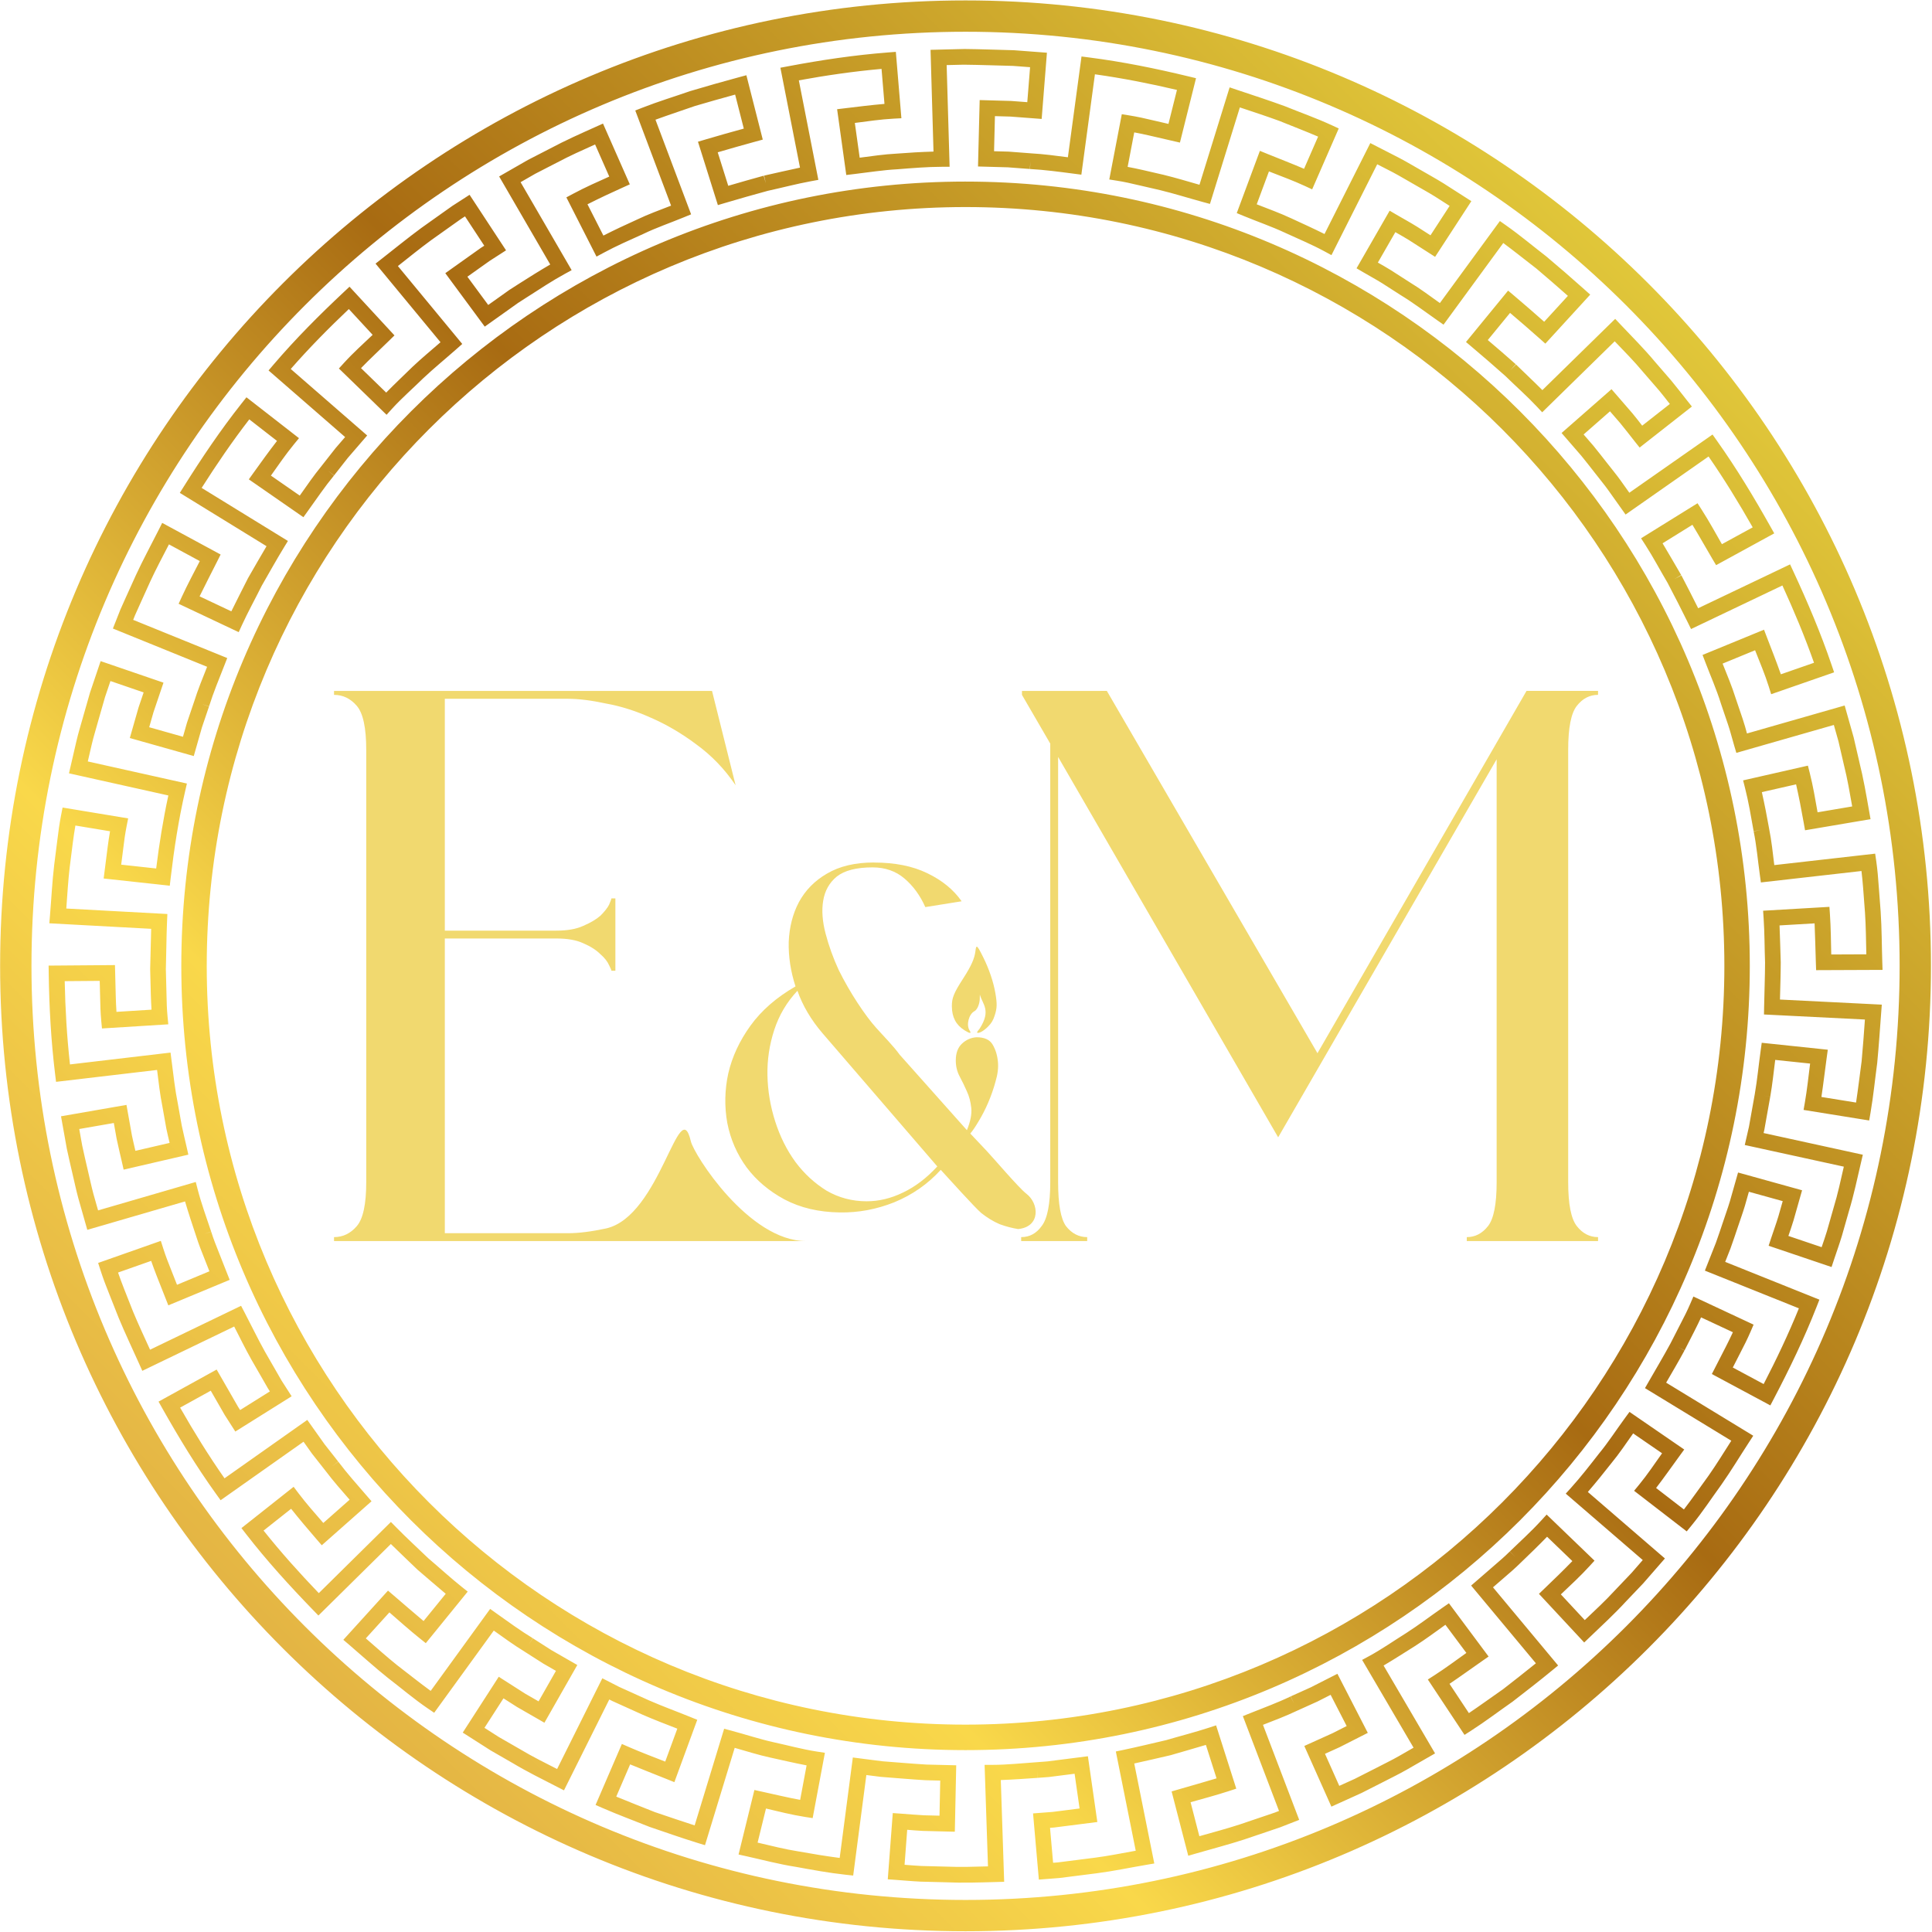
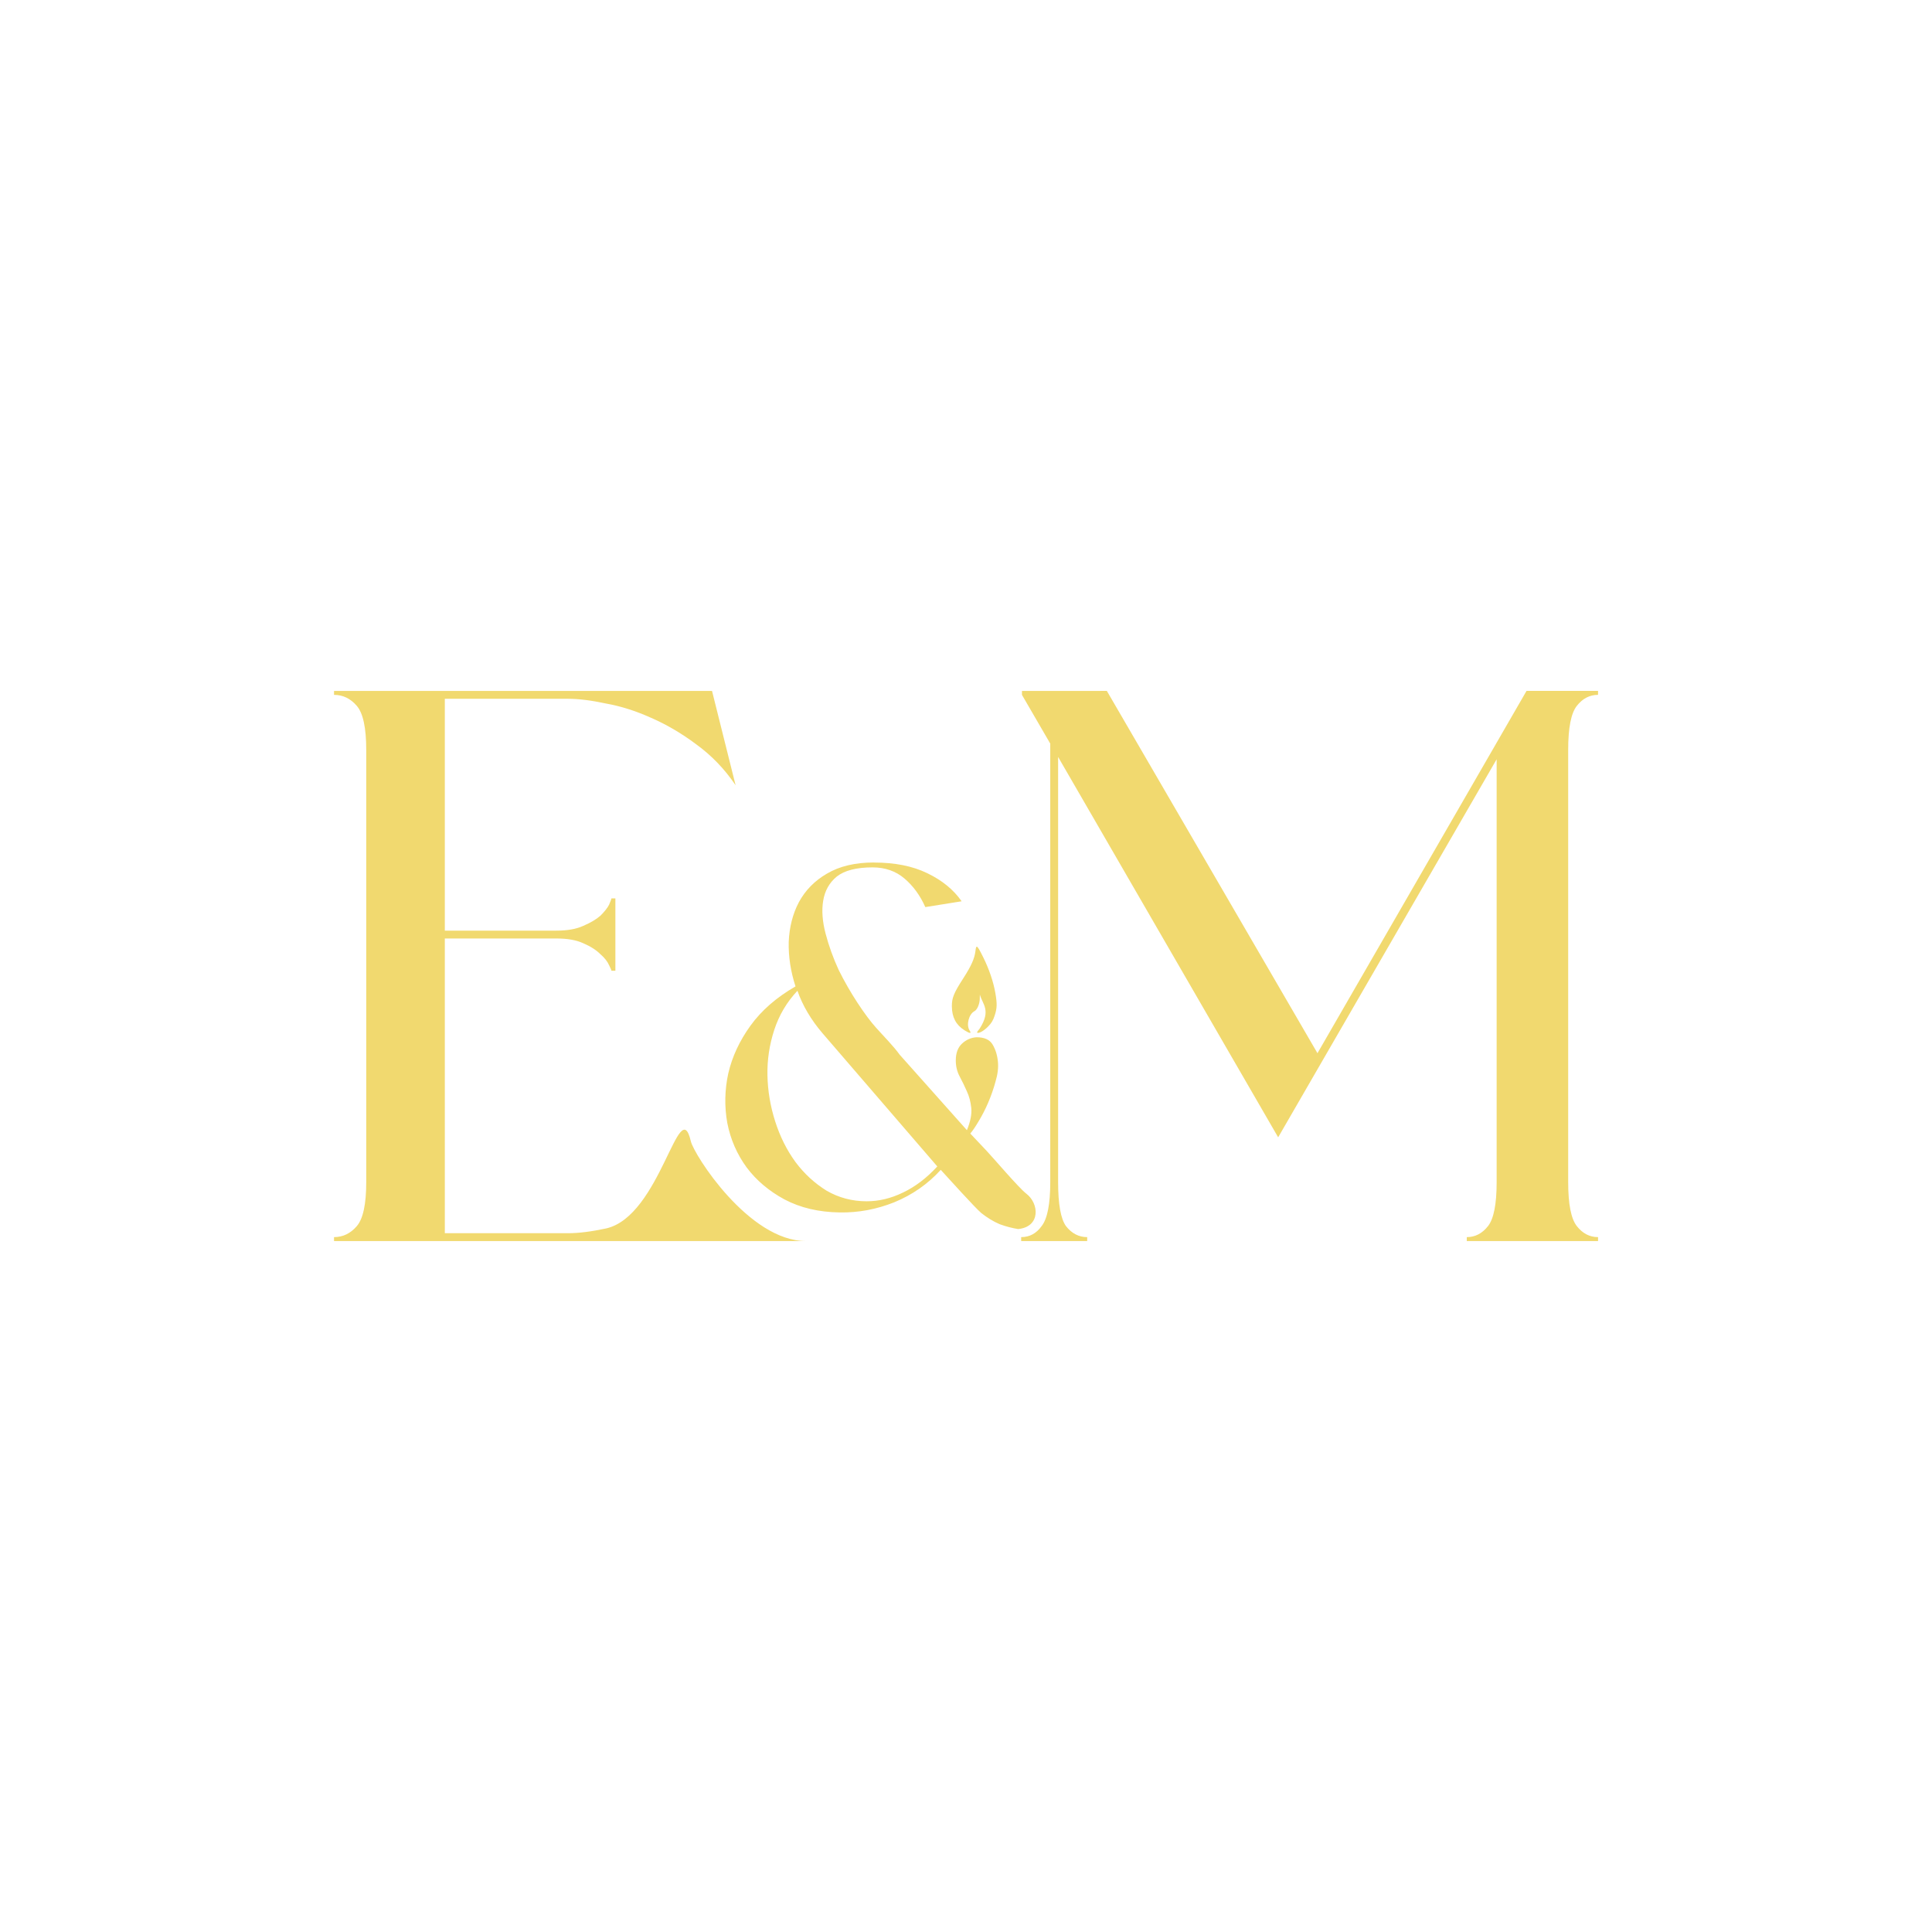
<svg xmlns="http://www.w3.org/2000/svg" xmlns:xlink="http://www.w3.org/1999/xlink" width="307.646" height="307.648" viewBox="0 0 81.398 81.399" version="1.1" id="svg1" xml:space="preserve">
  <defs id="defs1">
    <linearGradient id="linearGradient154">
      <stop style="stop-color:#cf923e;stop-opacity:1;" offset="0" id="stop154" />
      <stop style="stop-color:#f9d84a;stop-opacity:1;" offset="0.304" id="stop156" />
      <stop style="stop-color:#a86b12;stop-opacity:1" offset="0.539" id="stop157" />
      <stop style="stop-color:#fcf34d;stop-opacity:1" offset="1" id="stop155" />
    </linearGradient>
    <linearGradient xlink:href="#linearGradient154" id="linearGradient87" gradientUnits="userSpaceOnUse" x1="-51.373" y1="-302.641" x2="425.633" y2="174.364" />
  </defs>
  <g id="layer1" transform="translate(-957.136,40.744)">
    <g id="g87" transform="translate(211.274)">
-       <path id="path86" style="fill:url(#linearGradient87);stroke-miterlimit:10" d="m 187.131,172.343 c -130.56,2e-5 -236.481,-105.921 -236.481,-236.481 0,-130.56 105.921,-236.481 236.481,-236.481 130.56,0 236.478,105.921 236.478,236.481 0,130.56 -105.918,236.481 -236.478,236.481 z m 0,-7.672 c 126.412,0 228.807,-102.398 228.807,-228.81 0,-126.412 -102.395,-228.81 -228.807,-228.81 -126.412,-3e-5 -228.801,102.398 -228.801,228.81 0,126.412 102.389,228.81 228.801,228.81 z m -0.498,-4.231 -8.074,-0.198 0.724,-24.925 c -3.034,-0.09 -6.048,-0.265 -8.999,-0.498 -3.127,-0.16 -6.115,-0.616 -9.083,-1 l -1.186,8.515 c 3.187,0.41 6.345,0.881 9.431,1.045 l 1.973,0.105 -1.36,16.262 -1.904,-0.147 c -8.236,-0.637 -16.397,-1.856 -24.474,-3.384 l -1.901,-0.357 4.801,-24.471 c -2.98,-0.622 -5.922,-1.329 -8.789,-1.955 l 0.411,-1.883 -0.507,1.859 c -2.903,-0.792 -5.798,-1.627 -8.69,-2.471 l -2.579,8.203 c 3.063,0.897 6.131,1.778 9.212,2.615 l 1.823,0.498 -4.012,15.767 -1.883,-0.507 c -3.959,-1.071 -7.909,-2.192 -11.842,-3.366 l -0.039,-0.012 -0.042,-0.015 c -3.808,-1.327 -7.75,-2.516 -11.65,-4.045 l -1.763,-0.691 8.774,-23.306 c -2.771,-1.086 -5.61,-2.094 -8.44,-3.462 -0.004,-0.002 -0.008,-0.004 -0.012,-0.006 -2.696,-1.212 -5.424,-2.497 -8.128,-3.867 l -3.9,7.663 c 2.814,1.429 5.682,2.777 8.63,4.102 l 1.739,0.784 -6.567,14.887 -1.76,-0.79 c -3.714,-1.666 -7.484,-3.337 -11.164,-5.306 l -5.489,-2.825 -7.026,-4.033 12.515,-21.565 c -2.637,-1.538 -5.208,-3.152 -7.702,-4.744 l 1.285,-2.009 -1.288,2.006 -2.33,-1.495 -2.255,-1.609 -2.904,-2.06 -5.101,6.918 3.123,2.222 2.321,1.648 4.024,2.591 -8.93,13.605 -4.213,-2.717 -2.534,-1.796 -5.005,-3.564 -0.012,-0.006 c -3.344,-2.459 -6.522,-5.062 -9.717,-7.561 L 42.612,107.873 58.525,88.617 C 56.264,86.66 53.944,84.735 51.691,82.618 l -0.015,-0.015 -0.015,-0.015 c -2.072,-2.038 -4.296,-4.114 -6.441,-6.309 l -6.17,5.996 c 2.188,2.248 4.513,4.405 6.867,6.711 l 1.33,1.303 -11.014,11.929 -1.408,-1.324 C 28.841,95.279 23.008,89.443 17.639,83.153 L 16.405,81.705 35.159,65.389 32.82,62.678 29.43,58.36 C 27.466,55.969 25.771,53.484 24.046,51.048 l -7.065,4.9 c 1.854,2.616 3.657,5.243 5.627,7.645 L 23.857,65.116 10.988,75.13 9.805,73.637 C 4.674,67.153 0.066,60.309 -4.302,53.357 L -5.332,51.718 15.909,38.654 c -1.544,-2.604 -3.04,-5.228 -4.525,-7.807 l -0.03,-0.051 -0.024,-0.051 C 10.022,28.115 8.617,25.434 7.286,22.701 l -7.777,3.669 c 1.381,2.844 2.861,5.666 4.321,8.585 l 0.832,1.66 -14.311,7.747 -0.889,-1.769 c -1.813,-3.608 -3.792,-7.214 -5.54,-11.008 l -0.003,-0.006 -2.531,-5.594 -1.27,-2.837 -1.844,-4.663 L 1.352,9.117 C 0.249,6.338 -0.89,3.555 -1.815,0.616 h -0.003 l -1.76,-5.198 -0.982,-3.441 -8.272,2.333 1.045,3.669 2.453,7.248 -15.394,5.276 -2.591,-7.678 -1.705,-5.948 -0.003,-0.015 c -0.52,-1.915 -1.158,-3.886 -1.639,-5.984 l -1.817,-7.858 24.342,-5.423 c -1.285,-5.925 -2.24,-11.899 -2.982,-17.887 l -8.57,0.937 0.486,3.81 v 0.012 c 0.221,1.893 0.475,3.752 0.835,5.57 l 0.384,1.943 -16.058,2.657 -0.36,-1.829 c -0.407,-2.075 -0.688,-4.14 -0.931,-6.185 l -0.772,-6.089 v -0.006 c -0.49,-4.146 -0.684,-8.255 -1.021,-12.278 l -0.165,-1.967 24.949,-1.354 c -0.102,-3.266 -0.152,-6.83 -0.246,-9.837 v -0.054 l 0.162,-6.303 c 0.02,-1.179 0.102,-2.399 0.168,-3.609 l -8.585,-0.537 c -0.071,1.249 -0.152,2.49 -0.174,3.774 v 0.009 l -0.195,7.675 -16.253,-0.129 0.027,-1.934 c 0.116,-8.212 0.56,-16.446 1.564,-24.643 l 0.231,-1.895 24.748,2.913 c 0.371,-2.981 0.705,-5.988 1.318,-9.026 l 0.952,-5.345 0.006,-0.027 c 0.248,-1.188 0.523,-2.325 0.793,-3.474 l -8.377,-1.94 c -0.287,1.232 -0.583,2.468 -0.835,3.675 l -0.003,0.006 -1.351,7.57 -16.034,-2.789 1.426,-7.957 0.006,-0.027 c 0.425,-2.044 0.914,-4.041 1.36,-6.011 l 0.003,-0.012 0.003,-0.012 c 0.466,-1.946 0.88,-3.968 1.432,-6.017 l 0.003,-0.012 2.204,-7.768 23.943,6.963 c 0.858,-2.926 1.824,-5.798 2.744,-8.579 0.003,-0.008 0.003,-0.016 0.006,-0.024 h 0.003 c 0.569,-1.795 1.233,-3.529 1.925,-5.225 l 1.294,-3.288 -7.939,-3.303 -1.408,3.573 -0.003,0.009 c -0.716,1.768 -1.39,3.524 -1.952,5.291 l -0.601,1.883 -15.355,-5.405 0.571,-1.778 c 0.644,-2.009 1.388,-3.957 2.162,-5.87 l 0.003,-0.003 c 0.002,-0.004 0.002,-0.008 0.003,-0.012 l 2.252,-5.702 0.006,-0.015 c 1.588,-3.838 3.36,-7.545 5.014,-11.245 l 0.808,-1.805 22.505,10.852 c 1.363,-2.662 2.683,-5.367 4.189,-8.056 l 0.006,-0.009 2.72,-4.726 1.378,-2.402 0.447,-0.7 -7.284,-4.564 -0.51,0.799 -1.42,2.468 -3.822,6.651 -14.232,-7.855 0.949,-1.687 c 4.032,-7.155 8.315,-14.214 13.143,-20.928 l 1.111,-1.54 20.313,14.332 2.072,-2.916 3.396,-4.318 c 1.855,-2.463 3.857,-4.714 5.822,-6.972 l -6.444,-5.696 c -2.1,2.416 -4.212,4.803 -6.089,7.293 l -1.183,1.567 -12.782,-10.116 1.165,-1.501 c 5.074,-6.532 10.627,-12.634 16.34,-18.526 l 1.348,-1.39 17.746,17.52 c 2.163,-2.13 4.367,-4.205 6.495,-6.26 l 0.045,-0.042 0.048,-0.042 c 2.247,-1.904 4.517,-3.904 6.852,-5.852 l -5.426,-6.672 c -2.433,2.026 -4.82,4.131 -7.302,6.242 l -1.414,1.207 -10.939,-12.05 1.504,-1.285 c 3.072,-2.623 6.105,-5.397 9.359,-8.002 l 0.015,-0.009 0.018,-0.015 c 3.185,-2.439 6.314,-5.134 9.816,-7.513 l 1.54,-1.045 14.602,20.13 c 2.449,-1.75 4.893,-3.531 7.528,-5.144 l 4.594,-2.937 3.102,-1.784 -4.255,-7.471 -3.306,1.901 -6.45,4.123 -8.819,-13.677 6.828,-4.36 5.321,-3.063 c 0.003,-0.002 0.006,-0.004 0.009,-0.006 l 0.021,-0.009 c 3.587,-2.153 7.284,-3.971 10.891,-5.822 l 1.727,-0.886 11.098,22.259 0.739,-0.375 2.522,-1.141 4.969,-2.246 0.009,-0.003 c 2.823,-1.237 5.643,-2.288 8.425,-3.384 l -2.961,-8.071 c -2.99,1.176 -5.985,2.296 -8.849,3.549 l -1.769,0.775 -6.444,-14.944 1.751,-0.763 c 3.815,-1.667 7.675,-3.081 11.431,-4.588 l 0.051,-0.024 0.051,-0.015 c 3.851,-1.299 7.719,-2.683 11.68,-3.9 l 1.838,-0.564 7.278,23.847 c 2.865,-0.817 5.736,-1.733 8.795,-2.402 v 0.003 c 2.849,-0.621 5.806,-1.323 8.816,-1.895 l -1.582,-8.455 c -3.085,0.581 -6.169,1.315 -9.377,2.021 l -1.829,0.402 -3.879,-15.803 1.916,-0.423 c 3.93,-0.871 7.92,-1.948 12.092,-2.6 0.004,-7e-4 0.008,6.2e-4 0.012,0 4,-0.724 8.045,-1.485 12.194,-1.931 l 1.865,-0.201 3.225,24.622 3.549,-0.45 5.486,-0.432 h 0.009 c 1.773,-0.122 3.595,-0.302 5.474,-0.39 h 0.021 l 3.558,-0.09 -0.18,-8.594 -3.813,0.096 c -0.006,3e-4 -0.015,-3e-4 -0.021,0 -1.857,0.088 -3.757,0.272 -5.708,0.408 l -1.904,0.132 -1.225,-16.226 1.925,-0.135 c 2.005,-0.141 4.054,-0.337 6.152,-0.435 h 0.021 l 6.104,-0.156 c 4.183,-0.186 8.308,-0.046 12.38,0.066 l 1.931,0.054 -0.826,24.922 c 3.063,0.106 6.094,0.337 9.02,0.534 l -0.141,2.099 0.159,-2.096 2.762,0.207 2.75,0.351 3.528,0.447 1.219,-8.509 -3.804,-0.483 -2.822,-0.357 -4.771,-0.366 1.423,-16.211 4.996,0.384 3.084,0.39 6.083,0.772 h 0.003 c 4.157,0.534 8.183,1.397 12.158,2.069 l 1.952,0.33 -4.912,24.495 c 2.951,0.649 5.887,1.331 8.795,2.006 l 0.057,0.012 0.054,0.015 c 2.823,0.834 5.737,1.636 8.645,2.519 l 2.612,-8.194 c -3.028,-0.922 -6.1,-1.765 -9.224,-2.681 l -1.784,-0.522 4.078,-15.755 1.898,0.552 c 3.884,1.132 7.867,2.152 11.83,3.441 l 0.012,0.006 5.816,1.967 2.949,1 4.669,1.823 -8.873,23.279 c 2.778,1.088 5.596,2.138 8.386,3.474 v -0.003 l 4.999,2.258 3.186,1.621 3.933,-7.645 -3.402,-1.727 -6.975,-3.153 6.633,-14.863 7.38,3.342 5.516,2.798 0.012,0.006 c 1.757,0.924 3.63,1.804 5.492,2.877 h 0.003 l 6.99,4.018 -12.608,21.52 c 2.64,1.557 5.187,3.213 7.663,4.756 l 0.009,0.006 0.012,0.006 c 2.616,1.676 5.025,3.483 7.459,5.216 l 5.138,-6.894 c -2.621,-1.868 -5.186,-3.778 -7.801,-5.456 l -1.639,-1.054 8.987,-13.566 1.594,1.021 c 3.521,2.264 6.795,4.758 10.101,7.065 l 0.039,0.027 0.039,0.027 c 3.226,2.499 6.479,5.008 9.662,7.63 l 1.489,1.228 -15.953,19.145 2.678,2.321 0.015,0.012 c 1.388,1.182 2.791,2.402 4.135,3.735 2.117,2.038 4.301,4.138 6.42,6.327 l 6.194,-5.966 c -2.188,-2.266 -4.474,-4.461 -6.822,-6.717 l -1.363,-1.309 11.086,-11.911 1.408,1.348 c 2.918,2.799 5.959,5.579 8.792,8.666 l 0.018,0.018 4.231,4.441 5.321,6.104 -18.878,16.289 c 1.981,2.305 3.889,4.653 5.717,6.993 2,2.419 3.662,4.927 5.381,7.353 l 7.086,-4.867 c -1.864,-2.628 -3.64,-5.288 -5.594,-7.66 l -1.261,-1.528 12.89,-9.945 1.18,1.441 c 2.683,3.269 4.931,6.732 7.296,9.978 l 0.012,0.015 0.009,0.015 c 2.398,3.418 4.517,6.943 6.723,10.326 l 1.078,1.654 -21.334,13.001 c 1.504,2.597 3.039,5.19 4.489,7.879 l -1.69,0.91 1.708,-0.874 2.471,4.828 0.006,0.018 c 0.547,1.043 1.054,2.144 1.57,3.231 l 7.792,-3.639 c -0.535,-1.133 -1.058,-2.264 -1.651,-3.399 l -0.003,-0.009 -3.501,-6.831 14.329,-7.684 0.901,1.715 c 3.812,7.274 7.402,14.711 10.422,22.415 l 0.694,1.772 -23.078,9.257 1.306,3.303 0.003,0.018 c 0.656,1.763 1.203,3.513 1.784,5.189 l 0.003,0.012 0.006,0.015 c 0.552,1.678 1.189,3.397 1.733,5.213 l 0.003,0.015 0.967,3.411 8.287,-2.297 -1.048,-3.684 c -0.531,-1.772 -1.19,-3.566 -1.808,-5.438 l -0.595,-1.811 15.413,-5.21 0.61,1.835 c 0.629,1.903 1.334,3.84 1.943,5.867 l 0.003,0.015 1.678,5.894 0.003,0.015 c 1.227,4.015 2.058,8.052 2.982,11.984 l 0.444,1.898 -24.309,5.312 0.186,0.808 0.483,2.726 0.958,5.357 -1.63,0.291 1.633,-0.282 c 0.53,3.053 0.841,6.05 1.216,9.014 l 8.549,-0.898 c -0.403,-3.192 -0.74,-6.373 -1.27,-9.44 l -0.33,-1.913 16.07,-2.588 0.321,1.871 c 0.709,4.12 1.104,8.216 1.645,12.215 l 0.003,0.036 0.003,0.036 c 0.393,4.105 0.659,8.197 0.967,12.254 l 0.15,1.964 -24.946,1.249 c 0.074,3 0.183,6.011 0.192,9.068 l 0.003,0.036 -0.003,0.039 c -0.108,2.941 -0.156,5.971 -0.294,9.014 l 8.585,0.501 c 0.147,-3.158 0.196,-6.342 0.309,-9.602 l 0.066,-1.859 16.271,0.066 -0.066,1.976 c -0.133,4.032 -0.116,8.141 -0.396,12.305 v 0.006 l -0.465,6.107 c -0.142,2.051 -0.308,4.132 -0.613,6.236 l -0.267,1.841 -24.709,-2.804 c -0.368,2.947 -0.659,5.936 -1.282,8.993 h 0.003 c -0.518,2.924 -1.097,5.906 -1.769,8.882 l 8.386,1.907 c 0.698,-3.076 1.299,-6.189 1.862,-9.374 l 0.333,-1.877 16.043,2.72 -0.336,1.904 c -0.708,4.017 -1.4,8.09 -2.42,12.155 l 0.012,-0.033 -1.393,6.017 -2.201,7.801 -23.931,-6.852 c -0.315,1.145 -0.606,2.271 -1.021,3.474 v 0.003 l -1.73,5.107 -0.012,0.033 c -0.929,2.977 -2.109,5.736 -3.204,8.497 l 7.954,3.27 c 1.184,-2.991 2.428,-5.932 3.348,-8.873 l 0.592,-1.892 15.419,5.357 -0.616,1.805 c -2.661,7.833 -5.894,15.427 -9.353,22.877 l -0.817,1.76 -22.514,-10.74 c -1.349,2.699 -2.717,5.387 -4.111,8.047 l -1.699,-0.892 1.651,0.979 c -1.492,2.519 -2.975,5.161 -4.558,7.768 l 7.308,4.537 c 1.641,-2.695 3.192,-5.474 4.855,-8.293 l 0.946,-1.597 14.244,7.789 -0.952,1.69 c -4.021,7.158 -8.277,14.226 -13.064,20.967 l -1.102,1.552 -20.379,-14.257 -2.054,2.886 v 0.006 c -1.115,1.56 -2.304,2.965 -3.375,4.357 l -0.012,0.015 -0.009,0.009 c -1.108,1.39 -2.207,2.858 -3.411,4.303 l -0.012,0.012 -2.327,2.687 6.462,5.669 2.498,-2.886 c 1.195,-1.433 2.348,-2.962 3.57,-4.498 l 1.189,-1.492 12.803,10.047 -1.204,1.513 c -1.252,1.573 -2.491,3.212 -3.837,4.828 l -0.012,0.015 -3.997,4.618 c -2.691,3.236 -5.625,6.142 -8.398,9.083 l -1.339,1.423 -17.836,-17.457 c -2.155,2.166 -4.374,4.23 -6.459,6.276 l -1.375,-1.399 1.306,1.465 c -2.252,2.007 -4.544,3.969 -6.84,5.924 l 5.45,6.651 c 2.431,-2.067 4.855,-4.146 7.233,-6.269 l 1.414,-1.261 10.99,12.005 -1.45,1.294 c -3.06,2.733 -6.164,5.42 -9.302,8.059 l -0.033,0.027 -0.033,0.024 c -3.189,2.453 -6.329,5.117 -9.765,7.534 l -1.543,1.084 -14.698,-20.088 c -2.423,1.73 -4.83,3.534 -7.486,5.153 l -4.591,2.946 -0.012,0.006 c -1.051,0.655 -2.072,1.225 -3.102,1.811 l 4.285,7.453 c 1.104,-0.63 2.225,-1.257 3.261,-1.901 l 6.474,-4.15 8.879,13.641 -6.801,4.354 -0.009,0.006 c -1.796,1.117 -3.609,2.105 -5.339,3.117 l -0.015,0.006 -0.012,0.009 c -1.743,0.984 -3.507,2.055 -5.381,3.045 l -0.009,0.006 -7.182,3.684 -11.221,-22.274 c -2.735,1.368 -5.501,2.617 -8.158,3.846 -2.837,1.322 -5.673,2.339 -8.446,3.429 l 2.994,8.059 c 2.999,-1.179 6.006,-2.271 8.804,-3.57 l 1.781,-0.826 6.51,14.917 -1.706,0.79 c -3.823,1.768 -7.717,3.125 -11.44,4.642 l -0.033,0.015 -0.033,0.012 c -3.882,1.421 -7.79,2.684 -11.65,3.981 l -1.865,0.628 -7.386,-23.859 c -2.876,0.817 -5.757,1.697 -8.753,2.426 l -0.009,0.003 -5.294,1.222 -0.021,0.003 c -1.147,0.278 -2.338,0.493 -3.519,0.727 l 1.618,8.449 c 1.229,-0.241 2.457,-0.469 3.699,-0.769 l 0.009,-0.003 7.483,-1.727 3.942,15.77 -1.88,0.453 c -7.99,1.932 -16.082,3.573 -24.279,4.627 l -1.892,0.243 -3.336,-24.688 c -2.972,0.386 -5.957,0.793 -9.029,0.961 v 0.003 l -5.477,0.417 -3.579,0.099 0.213,8.594 3.816,-0.108 7.63,-0.58 1.291,16.223 -8.074,0.61 -6.173,0.177 h -0.006 c -2.017,0.042 -4.071,0.124 -6.158,0.129 z m 0.045,-3.837 c 1.979,-0.006 3.991,-0.087 6.041,-0.129 l 6.074,-0.171 4.147,-0.315 -0.685,-8.57 -3.909,0.297 -7.753,0.219 -0.408,-16.268 7.314,-0.204 5.384,-0.411 0.147,1.919 -0.105,-1.922 c 3.525,-0.19 7.076,-0.672 10.683,-1.141 l 1.892,-0.246 3.324,24.586 c 6.74,-0.943 13.437,-2.262 20.094,-3.828 l -2.081,-8.32 -3.78,0.874 c -1.897,0.457 -3.83,0.889 -5.813,1.204 l -1.838,0.291 -3.066,-15.986 1.958,-0.309 c 1.714,-0.27 3.435,-0.653 5.177,-1.075 h 0.009 l 5.291,-1.222 c 3.441,-0.838 6.887,-1.923 10.434,-2.892 l 1.79,-0.489 7.326,23.643 c 3.253,-1.085 6.503,-2.147 9.68,-3.309 3.233,-1.316 6.403,-2.52 9.485,-3.846 l -3.438,-7.882 c -3.02,1.295 -6.069,2.452 -8.981,3.645 l -1.838,0.751 -5.666,-15.25 1.712,-0.709 c 3.426,-1.412 6.838,-2.581 10.005,-4.057 l 0.604,1.297 -0.601,-1.3 c 3.343,-1.546 6.666,-2.915 9.738,-4.582 l 1.739,-0.943 11.209,22.256 3.711,-1.904 c 1.73,-0.914 3.458,-1.962 5.264,-2.982 1.789,-1.046 3.559,-2.01 5.225,-3.045 l 0.021,-0.015 3.513,-2.249 -4.687,-7.206 -3.279,2.102 -0.012,0.006 c -1.703,1.059 -3.414,1.986 -5.041,2.94 l -1.669,0.979 -8.11,-14.109 1.639,-0.964 c 1.597,-0.936 3.173,-1.785 4.639,-2.696 l 4.603,-2.955 0.018,-0.009 c 2.988,-1.817 5.845,-3.999 8.867,-6.107 l 1.54,-1.075 14.635,20.001 c 2.703,-2.002 5.346,-4.133 8.11,-6.26 2.604,-2.191 5.168,-4.432 7.717,-6.687 l -5.807,-6.342 c -2.431,2.148 -4.875,4.286 -7.353,6.375 l -1.486,1.252 -10.314,-12.587 1.444,-1.222 c 2.761,-2.33 5.496,-4.694 8.191,-7.095 2.622,-2.568 5.314,-4.931 7.69,-7.468 l 1.339,-1.432 17.764,17.391 c 2.377,-2.486 4.783,-4.911 6.909,-7.468 l 0.012,-0.018 4,-4.618 c 0.866,-1.039 1.722,-2.152 2.582,-3.252 L 352.88,68.181 c -0.798,1.023 -1.579,2.044 -2.438,3.075 l -0.012,0.012 -5.065,5.846 -12.233,-10.731 4.813,-5.552 c 1.105,-1.327 2.175,-2.751 3.315,-4.183 1.14,-1.483 2.296,-2.855 3.291,-4.246 l 4.258,-5.993 20.325,14.22 c 3.873,-5.59 7.434,-11.41 10.815,-17.358 l -7.543,-4.123 c -1.6,2.788 -3.147,5.636 -4.951,8.44 l -1.021,1.588 -13.83,-8.582 1.057,-1.642 c 1.895,-2.937 3.568,-6.116 5.438,-9.278 1.674,-3.196 3.33,-6.391 4.912,-9.611 l 0.835,-1.702 22.376,10.674 c 2.848,-6.22 5.481,-12.518 7.744,-18.935 l -8.122,-2.822 c -1.084,3.108 -2.296,6.142 -3.423,9.086 l -0.703,1.838 -15.055,-6.185 0.67,-1.748 c 1.316,-3.451 2.767,-6.741 3.801,-10.068 l 0.006,-0.021 1.754,-5.183 0.003,-0.003 c 0.551,-1.596 0.969,-3.34 1.507,-5.147 l 0.54,-1.817 23.883,6.837 1.129,-4.003 1.375,-5.945 0.006,-0.018 c 0.817,-3.255 1.389,-6.617 1.985,-9.993 l -8.479,-1.438 c -0.561,3.187 -1.098,6.398 -1.91,9.614 l -0.459,1.817 -15.872,-3.609 0.483,-1.907 c 0.868,-3.415 1.457,-6.947 2.093,-10.533 l 1.88,0.33 -1.871,-0.381 c 0.699,-3.41 1.005,-6.991 1.513,-10.653 l 0.258,-1.856 24.637,2.798 c 0.149,-1.358 0.306,-2.71 0.402,-4.105 v -0.006 l 0.462,-6.098 c 0.224,-3.338 0.244,-6.761 0.327,-10.2 l -8.594,-0.036 c -0.079,3.216 -0.094,6.459 -0.318,9.771 l -0.129,1.895 -16.244,-0.949 0.129,-1.934 c 0.239,-3.502 0.216,-7.094 0.348,-10.752 -1e-5,-0.003 10e-6,-0.006 0,-0.009 -0.011,-3.578 -0.165,-7.199 -0.231,-10.861 l -0.033,-1.859 24.724,-1.237 c -0.251,-3.42 -0.482,-6.835 -0.805,-10.212 -0.463,-3.433 -0.861,-6.799 -1.363,-10.125 l -8.488,1.369 c 0.486,3.238 0.864,6.472 1.294,9.611 l 0.27,1.961 -16.181,1.702 -0.255,-1.838 c -0.508,-3.653 -0.844,-7.255 -1.447,-10.728 l -0.955,-5.348 -0.468,-2.633 -1.03,-4.495 24.264,-5.303 c -0.768,-3.353 -1.477,-6.695 -2.453,-9.882 l -0.006,-0.018 -1.684,-5.915 c -0.385,-1.278 -0.846,-2.598 -1.294,-3.909 l -8.146,2.753 c 0.421,1.227 0.85,2.439 1.237,3.732 l 0.006,0.015 2.111,7.438 -15.68,4.351 -2,-7.047 c -0.494,-1.651 -1.112,-3.328 -1.69,-5.083 -0.605,-1.749 -1.14,-3.468 -1.748,-5.101 l -2.69,-6.804 23.027,-9.236 c -2.557,-6.306 -5.487,-12.473 -8.63,-18.55 l -7.558,4.054 1.772,3.459 0.006,0.015 c 0.9,1.722 1.791,3.482 2.582,5.321 l 0.733,1.708 -14.746,6.888 -0.784,-1.82 c -0.683,-1.594 -1.475,-3.169 -2.309,-4.759 l -0.006,-0.009 -2.483,-4.855 c -1.689,-3.13 -3.538,-6.22 -5.348,-9.377 l -0.928,-1.621 21.145,-12.884 c -1.849,-2.891 -3.634,-5.799 -5.549,-8.53 -10e-4,-0.002 -0.002,-0.004 -0.003,-0.006 -2.069,-2.84 -4.006,-5.633 -6.059,-8.296 l -6.813,5.255 c 2.008,2.612 3.875,5.291 5.729,7.828 l 1.165,1.597 -13.41,9.215 -1.099,-1.498 c -2.195,-2.991 -4.142,-6.021 -6.36,-8.702 l -0.015,-0.021 -0.018,-0.021 c -2.239,-2.866 -4.434,-5.702 -6.804,-8.326 l -1.315,-1.456 18.86,-16.268 -2.732,-3.135 -4.21,-4.42 -0.009,-0.012 c -2.254,-2.458 -4.764,-4.774 -7.254,-7.14 l -5.858,6.294 c 2.339,2.221 4.734,4.421 6.984,6.882 l 1.261,1.381 -11.725,11.29 -1.327,-1.456 c -2.366,-2.595 -5.026,-5.01 -7.669,-7.555 l 1.33,-1.381 -1.351,1.36 c -1.23,-1.22 -2.562,-2.379 -3.933,-3.546 l -0.006,-0.006 -5.543,-4.807 15.863,-19.04 c -2.639,-2.132 -5.311,-4.233 -8.017,-6.33 -2.851,-1.991 -5.599,-3.987 -8.392,-5.87 l -4.75,7.17 c 2.715,1.834 5.35,3.744 7.948,5.552 l 1.627,1.135 -9.717,13.049 -1.525,-1.057 c -3.036,-2.101 -5.902,-4.298 -8.867,-6.197 -3.133,-1.954 -6.069,-4.017 -9.125,-5.675 l -1.745,-0.946 12.599,-21.502 -3.636,-2.09 h -0.003 c -1.678,-0.967 -3.507,-1.827 -5.366,-2.804 l -5.402,-2.744 -3.789,-1.714 -3.501,7.852 3.57,1.615 6.918,3.513 -7.444,14.473 -6.51,-3.312 -4.921,-2.222 0.781,-1.724 -0.82,1.705 c -3.164,-1.518 -6.533,-2.756 -9.936,-4.114 l -1.754,-0.7 8.855,-23.228 -1.042,-0.405 -2.861,-0.97 -5.789,-1.958 c -3.191,-1.038 -6.505,-1.918 -9.819,-2.856 l -2.15,8.323 c 3.098,0.878 6.232,1.704 9.38,2.729 l 1.814,0.592 -4.945,15.506 -1.835,-0.598 c -3.353,-1.094 -6.845,-1.975 -10.359,-3.012 -3.521,-0.818 -7.014,-1.667 -10.5,-2.399 l -1.862,-0.39 4.873,-24.312 c -3.393,-0.61 -6.753,-1.289 -10.059,-1.714 l 0.006,0.003 -6.08,-0.775 -2.994,-0.378 -1.114,-0.087 -0.754,8.564 1,0.075 2.916,0.372 7.675,0.976 -2.312,16.109 -7.272,-0.925 -2.654,-0.339 -2.663,-0.201 c -3.673,-0.249 -7.239,-0.642 -10.731,-0.643 h -1.985 l 0.829,-24.868 c -3.423,-0.094 -6.829,-0.209 -10.176,-0.06 h -0.018 l -6.098,0.156 c -1.35,0.064 -2.749,0.185 -4.141,0.294 l 0.646,8.573 c 1.292,-0.103 2.574,-0.216 3.912,-0.279 h 0.021 l 7.732,-0.195 0.342,16.271 -7.317,0.18 c -1.747,0.082 -3.541,0.257 -5.39,0.384 l -5.366,0.42 -7.251,0.928 -3.222,-24.604 c -3.354,0.436 -6.71,0.987 -10.116,1.603 l -0.021,0.006 h -0.024 c -3.272,0.511 -6.586,1.364 -9.945,2.144 l 2.051,8.35 c 3.131,-0.729 6.274,-1.549 9.596,-2.063 l 1.838,-0.285 3,16.001 -1.964,0.3 c -3.441,0.525 -6.904,1.476 -10.515,2.264 h -0.003 c -3.41,0.747 -6.83,1.89 -10.41,2.846 l -1.79,0.477 -7.224,-23.676 c -3.233,1.039 -6.459,2.148 -9.732,3.252 -3.203,1.284 -6.364,2.505 -9.473,3.801 l 3.402,7.894 c 3.016,-1.255 6.048,-2.422 8.996,-3.612 l 1.838,-0.742 5.606,15.274 -1.718,0.7 c -3.401,1.381 -6.79,2.608 -10.029,4.027 l -0.021,0.006 -4.939,2.234 -2.438,1.102 -4.108,2.102 -11.08,-22.228 c -3.059,1.559 -6.117,3.076 -8.984,4.798 l -0.015,0.009 -5.291,3.045 -3.501,2.237 4.657,7.227 3.303,-2.111 6.726,-3.867 8.053,14.142 -6.339,3.639 -4.549,2.91 -1,-1.561 0.97,1.582 c -3.011,1.843 -5.914,3.949 -8.879,6.065 l -1.549,1.108 -14.566,-20.082 c -2.712,1.968 -5.349,4.095 -8.131,6.227 -0.005,0.004 -0.013,0.008 -0.018,0.012 l -0.015,0.012 c -2.606,2.087 -5.141,4.365 -7.729,6.612 l 5.777,6.366 c 2.432,-2.109 4.84,-4.28 7.429,-6.351 l 1.486,-1.189 10.266,12.632 -1.513,1.207 c -2.746,2.193 -5.391,4.625 -8.179,6.99 -2.627,2.537 -5.292,4.961 -7.771,7.489 l -1.348,1.372 -17.664,-17.436 c -4.734,4.935 -9.293,10.01 -13.527,15.328 l 6.747,5.339 c 2.038,-2.569 4.147,-5.058 6.239,-7.474 l 1.27,-1.465 12.188,10.779 -1.243,1.435 c -2.389,2.761 -4.778,5.439 -6.897,8.257 l -1.534,-1.153 1.507,1.186 -3.336,4.243 -4.234,5.96 -20.274,-14.305 c -3.903,5.567 -7.485,11.375 -10.876,17.316 l 7.504,4.144 1.946,-3.381 1.465,-2.549 2.609,-4.075 13.794,8.639 -2.492,3.885 -1.333,2.324 -2.702,4.699 c -1.731,3.093 -3.291,6.356 -4.999,9.611 l -0.859,1.642 -22.295,-10.749 c -1.423,3.13 -2.88,6.23 -4.168,9.341 l -2.243,5.681 v 0.006 c -0.522,1.29 -0.972,2.581 -1.429,3.87 l 8.11,2.856 c 0.443,-1.242 0.879,-2.494 1.366,-3.696 v -0.003 c 0.002,-0.004 0.002,-0.008 0.003,-0.012 l 2.834,-7.182 15.028,6.245 -2.69,6.825 -0.006,0.012 c -0.675,1.656 -1.305,3.299 -1.829,4.954 l -1.958,-0.619 1.949,0.646 c -1.155,3.487 -2.404,6.852 -3.279,10.239 l -0.492,1.916 -23.928,-6.96 -1.138,4.018 c -0.002,0.006 -0.004,0.012 -0.006,0.018 v 0.006 c -0.507,1.883 -0.912,3.852 -1.393,5.864 l -0.006,0.024 c -0.454,2.005 -0.934,3.969 -1.339,5.915 l -0.003,0.006 -0.73,4.084 8.47,1.474 0.685,-3.84 0.006,-0.03 c 0.403,-1.934 0.869,-3.816 1.288,-5.672 l 0.426,-1.883 15.851,3.672 -0.417,1.862 c -0.405,1.797 -0.841,3.546 -1.201,5.273 l -0.949,5.327 -0.006,0.021 c -0.695,3.446 -1.086,7.011 -1.549,10.632 l -0.24,1.886 -24.631,-2.901 c -0.757,6.764 -1.154,13.574 -1.294,20.4 l 8.576,0.069 0.099,-3.882 c 0.034,-1.942 0.088,-3.921 0.279,-5.927 l 0.174,-1.85 16.25,1.015 -0.192,1.979 c -0.168,1.717 -0.218,3.481 -0.249,5.285 v 0.009 l -0.159,6.221 c 0.114,3.665 0.131,8.082 0.288,11.629 l 0.084,1.898 -24.76,1.342 c 0.257,3.427 0.45,6.842 0.841,10.161 l 0.003,0.012 v 0.006 l 0.769,6.068 0.003,0.009 c 0.164,1.383 0.393,2.725 0.613,4.075 l 8.485,-1.405 c -0.21,-1.302 -0.435,-2.608 -0.586,-3.894 l -0.976,-7.675 16.196,-1.772 0.219,1.892 c 0.84,7.164 1.936,14.277 3.543,21.256 l 0.432,1.883 -24.276,5.411 0.949,4.09 c 0.431,1.877 1.045,3.797 1.594,5.816 l 0.006,0.024 1.669,5.828 1.33,3.939 8.131,-2.789 -1.255,-3.714 -2.132,-7.459 15.665,-4.414 2.003,7.026 L 1.818,-0.618 -0.059,0.019 1.83,-0.573 C 2.883,2.783 4.252,6.093 5.589,9.489 l 0.694,1.769 -23.039,9.353 0.411,1.045 1.234,2.753 2.519,5.573 c 1.401,3.041 3.021,6.056 4.594,9.119 l 7.558,-4.093 C -1.909,32.145 -3.447,29.292 -4.833,26.277 L -5.626,24.55 9.093,17.602 9.901,19.368 c 1.462,3.185 3.197,6.323 4.828,9.596 1.815,3.152 3.561,6.303 5.417,9.341 L 21.146,39.939 0.013,52.934 C 3.683,58.706 7.529,64.342 11.684,69.722 l 6.789,-5.279 c -2.013,-2.595 -3.919,-5.245 -5.771,-7.831 l -1.132,-1.585 13.371,-9.272 1.099,1.534 c 2.139,2.978 4.15,5.953 6.381,8.666 l -1.51,1.246 1.54,-1.21 3.333,4.249 4.777,5.534 -18.721,16.289 c 4.475,5.116 9.268,9.974 14.229,14.68 l 5.831,-6.318 C 39.575,88.214 37.151,86.05 34.883,83.558 l -1.249,-1.372 11.677,-11.344 1.333,1.474 c 2.326,2.567 5.041,4.916 7.678,7.507 2.578,2.423 5.383,4.705 8.14,7.146 l 1.387,1.228 -15.764,19.079 c 2.695,2.131 5.355,4.287 8.068,6.282 l 4.966,3.534 2.465,1.748 0.94,0.607 4.717,-7.185 -0.844,-0.543 -2.393,-1.702 -6.306,-4.486 9.662,-13.091 5.975,4.246 2.18,1.555 2.249,1.444 h 0.003 c 3.082,1.967 6.065,3.956 9.152,5.642 l 1.727,0.946 -12.506,21.547 3.603,2.072 5.426,2.789 0.015,0.006 c 2.96,1.585 6.081,2.97 9.206,4.375 l 3.471,-7.867 c -2.953,-1.327 -5.932,-2.641 -8.852,-4.21 l -1.654,-0.886 7.383,-14.509 1.73,0.934 c 3.105,1.675 6.385,3.117 9.705,4.609 l 0.024,0.012 0.024,0.012 c 3.128,1.512 6.533,2.67 9.963,4.081 l 1.724,0.709 -8.726,23.177 c 3.152,1.155 6.369,2.21 9.641,3.348 0.006,0.002 0.012,0.004 0.018,0.006 3.271,0.976 6.561,1.894 9.855,2.798 l 2.12,-8.329 c -3.126,-0.861 -6.25,-1.735 -9.359,-2.66 l -1.868,-0.555 4.879,-15.524 1.811,0.537 c 3.462,1.027 6.939,2.01 10.425,2.961 3.568,0.781 7.027,1.702 10.464,2.333 l 1.91,0.351 -4.78,24.375 c 6.725,1.228 13.481,2.205 20.259,2.804 l 0.718,-8.573 c -3.278,-0.276 -6.517,-0.689 -9.659,-1.066 l -1.943,-0.234 2.246,-16.115 1.865,0.222 c 3.658,0.434 7.204,1.004 10.695,1.183 l 0.027,0.003 0.027,0.003 c 3.628,0.287 7.198,0.585 10.731,0.598 l 1.967,0.009 -0.724,24.904 z m 0.453,-28.633 C 81.072,127.97 -4.968,41.921 -4.968,-64.139 c 0,-106.06 86.04,-192.108 192.099,-192.108 106.06,2e-5 192.105,86.049 192.105,192.108 0,106.06 -86.046,192.108 -192.105,192.108 z m 0,-6.242 c 102.69,-3e-5 185.875,-83.176 185.875,-185.866 0,-102.69 -83.185,-185.866 -185.875,-185.866 -102.69,0 -185.869,83.176 -185.869,185.866 0,102.69 83.179,185.866 185.869,185.866 z" transform="matrix(0.172,0,0,-0.172,754.355,-11.083)" />
      <path id="path87" style="font-size:22.114px;line-height:1.35;font-family:'Belgan Aesthetic';-inkscape-font-specification:'Belgan Aesthetic';text-align:end;letter-spacing:0px;text-orientation:sideways;text-anchor:end;fill:#f1d96f;fill-opacity:1;stroke:#292b68;stroke-width:0.001;stroke-linecap:square;stroke-miterlimit:12.2;paint-order:fill markers stroke" d="m 759.935,-11.634 v 0.166 c 0.375,0 0.695,0.154 0.96,0.464 0.265,0.309 0.397,0.927 0.397,1.854 V 9.06 c 0,0.927 -0.132,1.545 -0.397,1.854 -0.265,0.309 -0.585,0.464 -0.96,0.464 v 0.166 h 19.883 c -2.409,0 -4.718,-3.638 -4.85,-4.203 -0.489,-2.09 -1.272,3.163 -3.577,3.673 -0.618,0.132 -1.148,0.199 -1.59,0.199 h -5.198 V -1.204 h 4.702 c 0.464,0 0.839,0.066 1.126,0.199 0.309,0.132 0.552,0.287 0.728,0.464 0.177,0.155 0.298,0.309 0.365,0.464 0.066,0.133 0.099,0.21 0.099,0.232 h 0.166 V -2.893 h -0.166 c 0,0.022 -0.033,0.11 -0.099,0.265 -0.066,0.132 -0.188,0.287 -0.365,0.464 -0.177,0.155 -0.419,0.298 -0.728,0.43 -0.287,0.132 -0.662,0.199 -1.126,0.199 h -4.702 v -9.768 h 5.198 c 0.441,0 0.971,0.066 1.59,0.199 0.618,0.11 1.247,0.309 1.887,0.596 0.662,0.287 1.302,0.662 1.92,1.126 0.64,0.464 1.192,1.037 1.656,1.722 l -0.993,-3.973 z m 28.984,0 v 0.166 l 1.192,2.053 V 9.06 c 0,0.927 -0.121,1.545 -0.364,1.854 -0.221,0.309 -0.508,0.464 -0.861,0.464 v 0.166 h 2.781 v -0.166 c -0.353,0 -0.651,-0.154 -0.894,-0.464 -0.221,-0.309 -0.331,-0.927 -0.331,-1.854 V -8.853 l 9.271,16.026 9.205,-15.927 V 9.06 c 0,0.927 -0.121,1.545 -0.364,1.854 -0.243,0.309 -0.541,0.464 -0.894,0.464 v 0.166 h 5.53 v -0.166 c -0.353,0 -0.651,-0.154 -0.894,-0.464 -0.243,-0.309 -0.364,-0.927 -0.364,-1.854 V -9.151 c 0,-0.927 0.121,-1.545 0.364,-1.854 0.243,-0.309 0.541,-0.464 0.894,-0.464 v -0.166 h -3.013 l -8.808,15.264 -8.874,-15.264 z m -6.238,7.228 c -0.788,0 -1.448,0.156 -1.978,0.469 -0.517,0.299 -0.911,0.701 -1.183,1.204 -0.258,0.489 -0.401,1.046 -0.428,1.672 -0.014,0.625 0.082,1.25 0.286,1.876 -0.802,0.462 -1.434,1.013 -1.896,1.652 -0.462,0.639 -0.775,1.312 -0.938,2.019 -0.15,0.693 -0.164,1.386 -0.041,2.08 0.136,0.693 0.408,1.318 0.816,1.876 0.408,0.544 0.938,0.993 1.591,1.346 0.666,0.353 1.441,0.537 2.325,0.55 0.788,0.014 1.556,-0.129 2.304,-0.428 0.761,-0.313 1.414,-0.768 1.958,-1.366 0.313,0.34 1.451,1.604 1.71,1.821 0.258,0.204 0.517,0.36 0.775,0.469 0.258,0.095 0.517,0.163 0.775,0.204 0.952,-0.093 0.89,-1.075 0.347,-1.489 -0.313,-0.239 -1.411,-1.529 -1.669,-1.801 -0.258,-0.272 -0.489,-0.517 -0.693,-0.734 0.095,-0.109 0.211,-0.279 0.347,-0.51 0.15,-0.245 0.285,-0.509 0.408,-0.795 0.122,-0.285 0.225,-0.578 0.306,-0.877 0.095,-0.313 0.129,-0.598 0.102,-0.856 -0.027,-0.272 -0.102,-0.51 -0.224,-0.714 -0.122,-0.204 -0.347,-0.305 -0.673,-0.305 -0.231,0.014 -0.435,0.102 -0.612,0.265 -0.177,0.163 -0.265,0.401 -0.265,0.714 0,0.245 0.054,0.468 0.163,0.672 0.109,0.204 0.211,0.415 0.306,0.632 0.095,0.204 0.156,0.435 0.183,0.694 0.027,0.258 -0.034,0.571 -0.183,0.938 l -2.834,-3.181 c -0.265,-0.37 -0.684,-0.787 -0.999,-1.142 -0.231,-0.258 -0.489,-0.605 -0.775,-1.04 -0.285,-0.435 -0.551,-0.897 -0.795,-1.387 -0.231,-0.503 -0.415,-1.013 -0.551,-1.529 -0.136,-0.517 -0.17,-0.979 -0.102,-1.386 0.068,-0.421 0.258,-0.761 0.571,-1.019 0.326,-0.258 0.829,-0.388 1.509,-0.388 0.53,0 0.979,0.157 1.346,0.47 0.367,0.313 0.659,0.713 0.877,1.203 l 1.53,-0.245 c -0.34,-0.489 -0.823,-0.884 -1.448,-1.183 -0.612,-0.299 -1.36,-0.449 -2.243,-0.449 z m 4.334,3.547 c -0.029,0.002 -0.043,0.069 -0.057,0.19 -0.036,0.308 -0.177,0.623 -0.503,1.13 -0.41,0.636 -0.492,0.837 -0.489,1.197 0.004,0.457 0.173,0.778 0.527,1.002 0.235,0.149 0.313,0.153 0.22,0.011 -0.15,-0.229 -0.036,-0.684 0.204,-0.812 0.119,-0.064 0.221,-0.303 0.225,-0.531 l 0.003,-0.169 c 0.111,0.41 0.486,0.663 -0.006,1.431 -0.072,0.082 -0.122,0.158 -0.111,0.169 0.056,0.056 0.269,-0.058 0.45,-0.239 0.157,-0.158 0.221,-0.263 0.29,-0.473 0.104,-0.318 0.109,-0.497 0.029,-0.958 -0.081,-0.466 -0.264,-1.007 -0.507,-1.495 -0.157,-0.317 -0.233,-0.454 -0.275,-0.452 z m -7.556,1.856 c 0.218,0.625 0.571,1.224 1.06,1.795 l 4.833,5.608 c -0.449,0.489 -0.931,0.856 -1.448,1.101 -0.503,0.245 -1.013,0.367 -1.529,0.367 -0.612,0 -1.176,-0.15 -1.692,-0.449 -0.503,-0.313 -0.938,-0.713 -1.305,-1.203 -0.367,-0.503 -0.652,-1.074 -0.856,-1.713 -0.204,-0.639 -0.313,-1.285 -0.326,-1.937 -0.014,-0.653 0.082,-1.292 0.286,-1.917 0.204,-0.625 0.53,-1.176 0.979,-1.652 z" />
    </g>
  </g>
</svg>